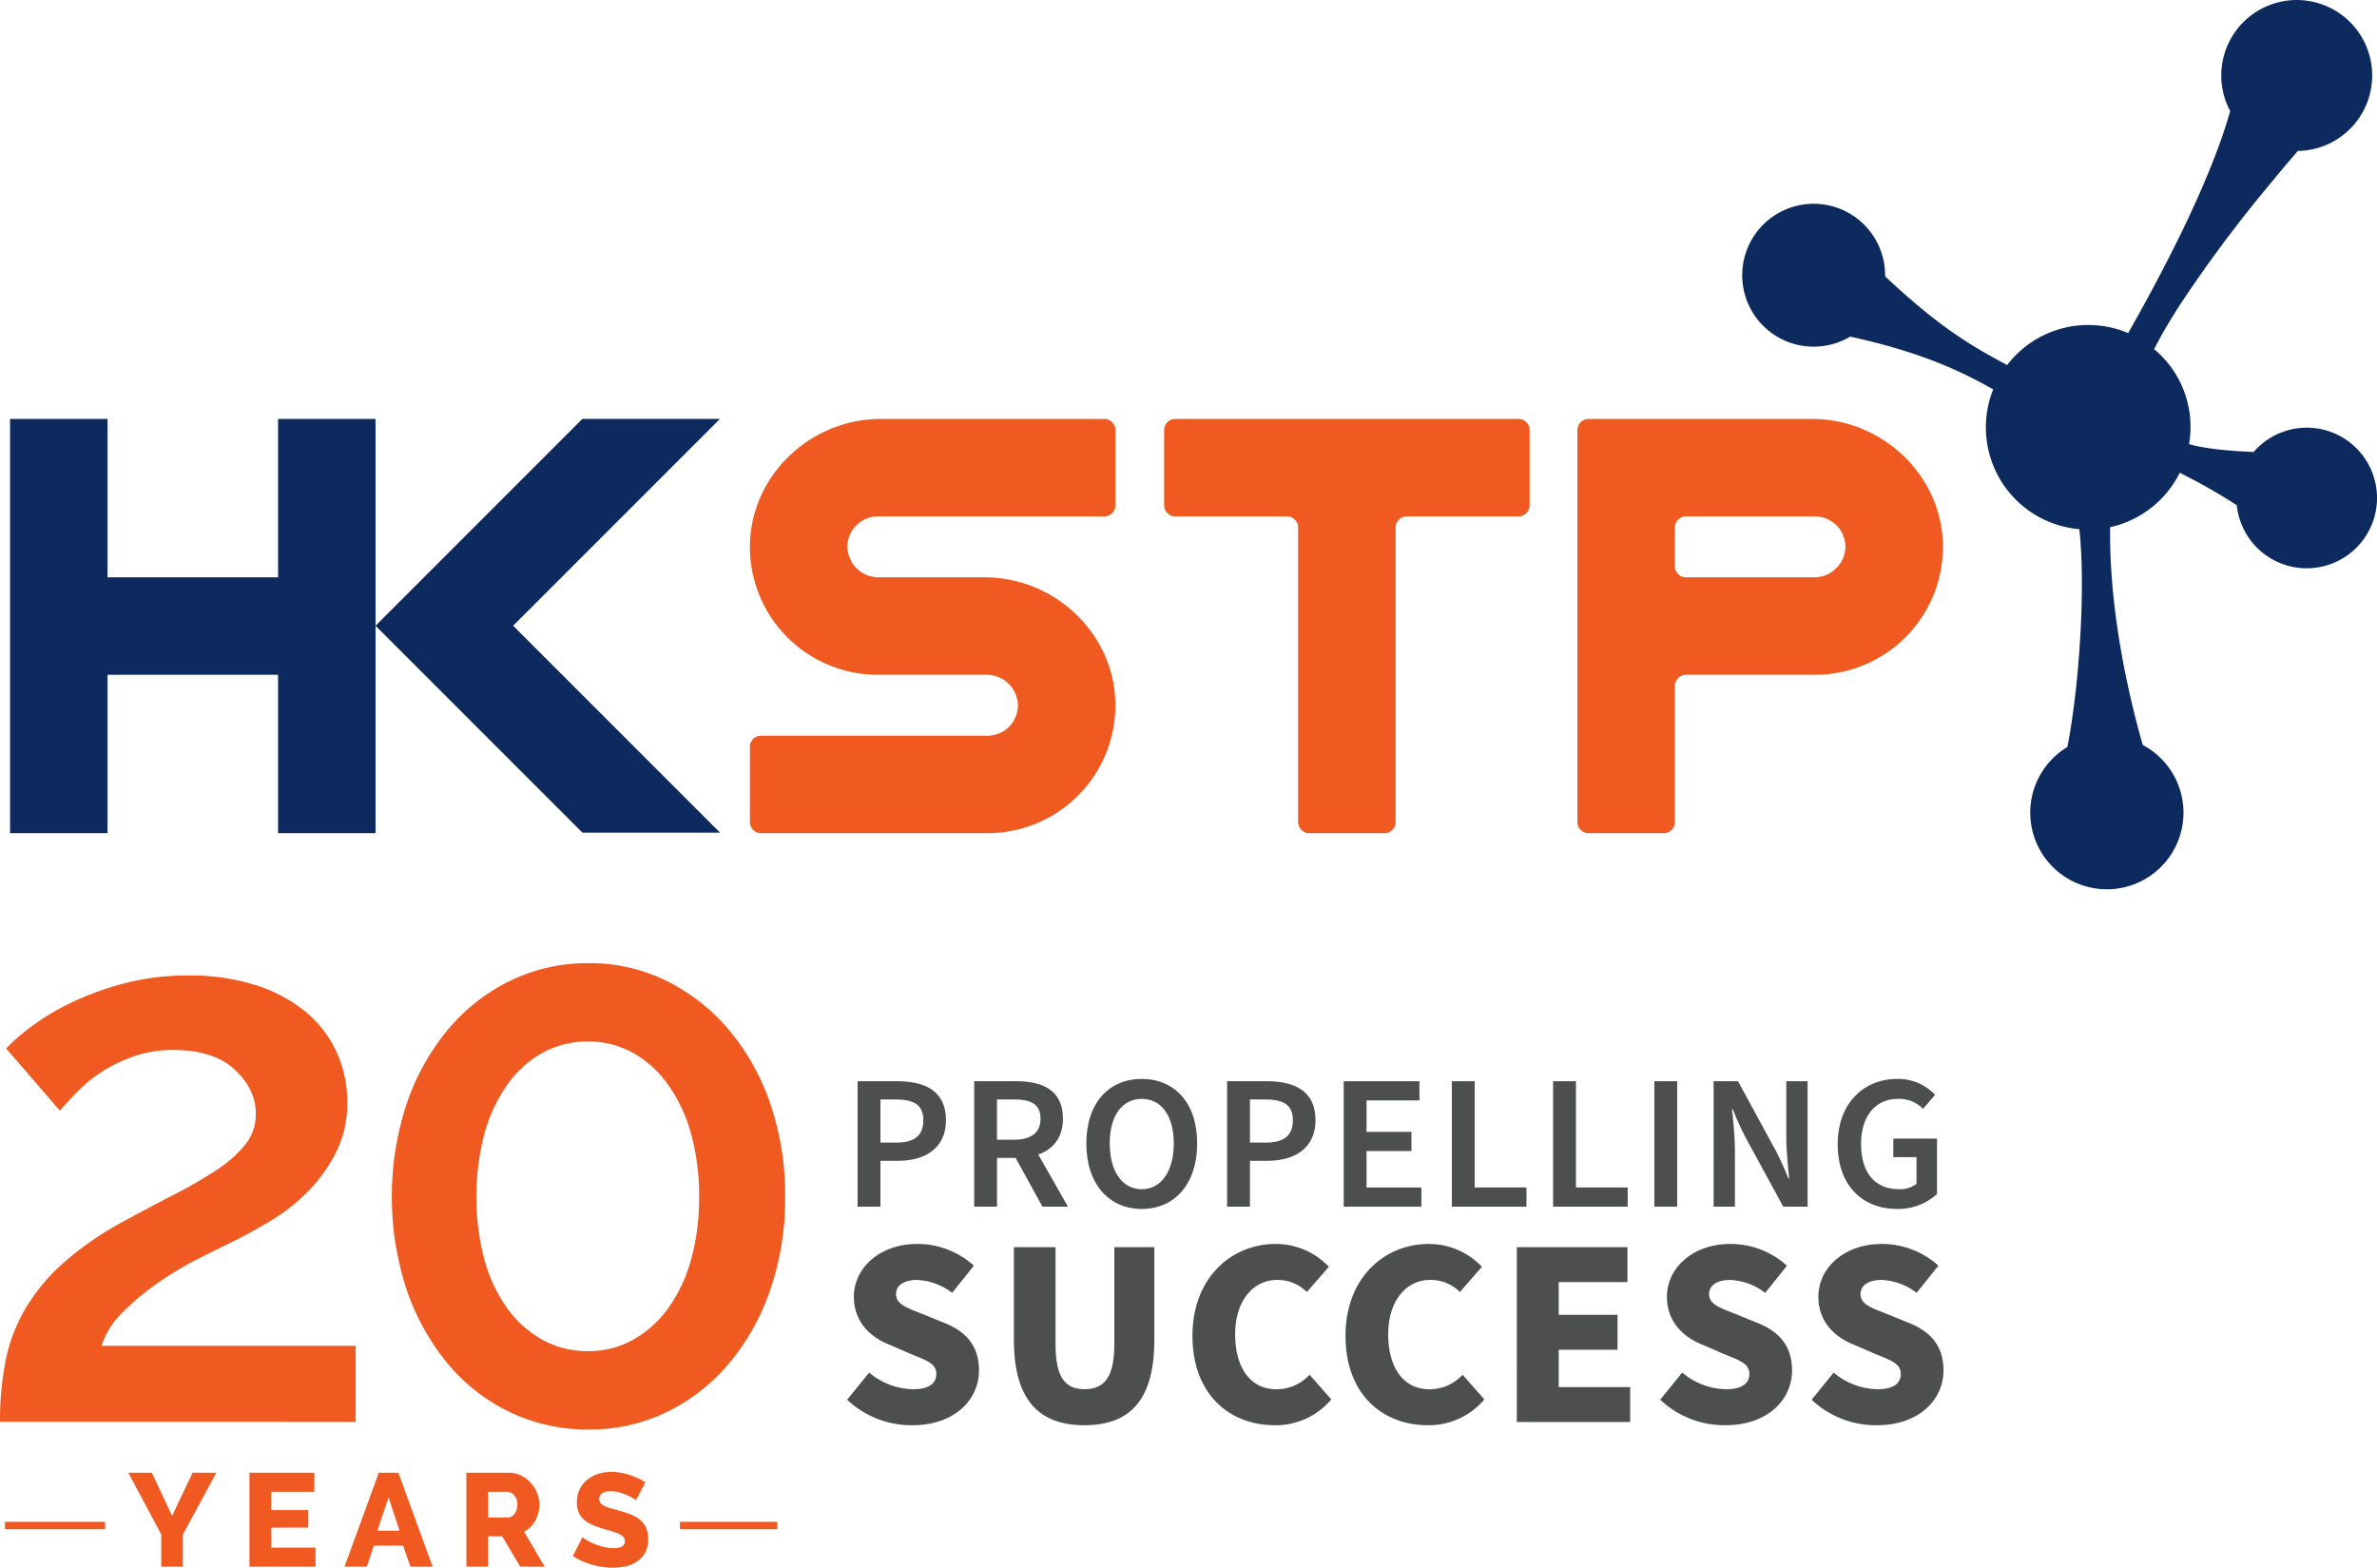
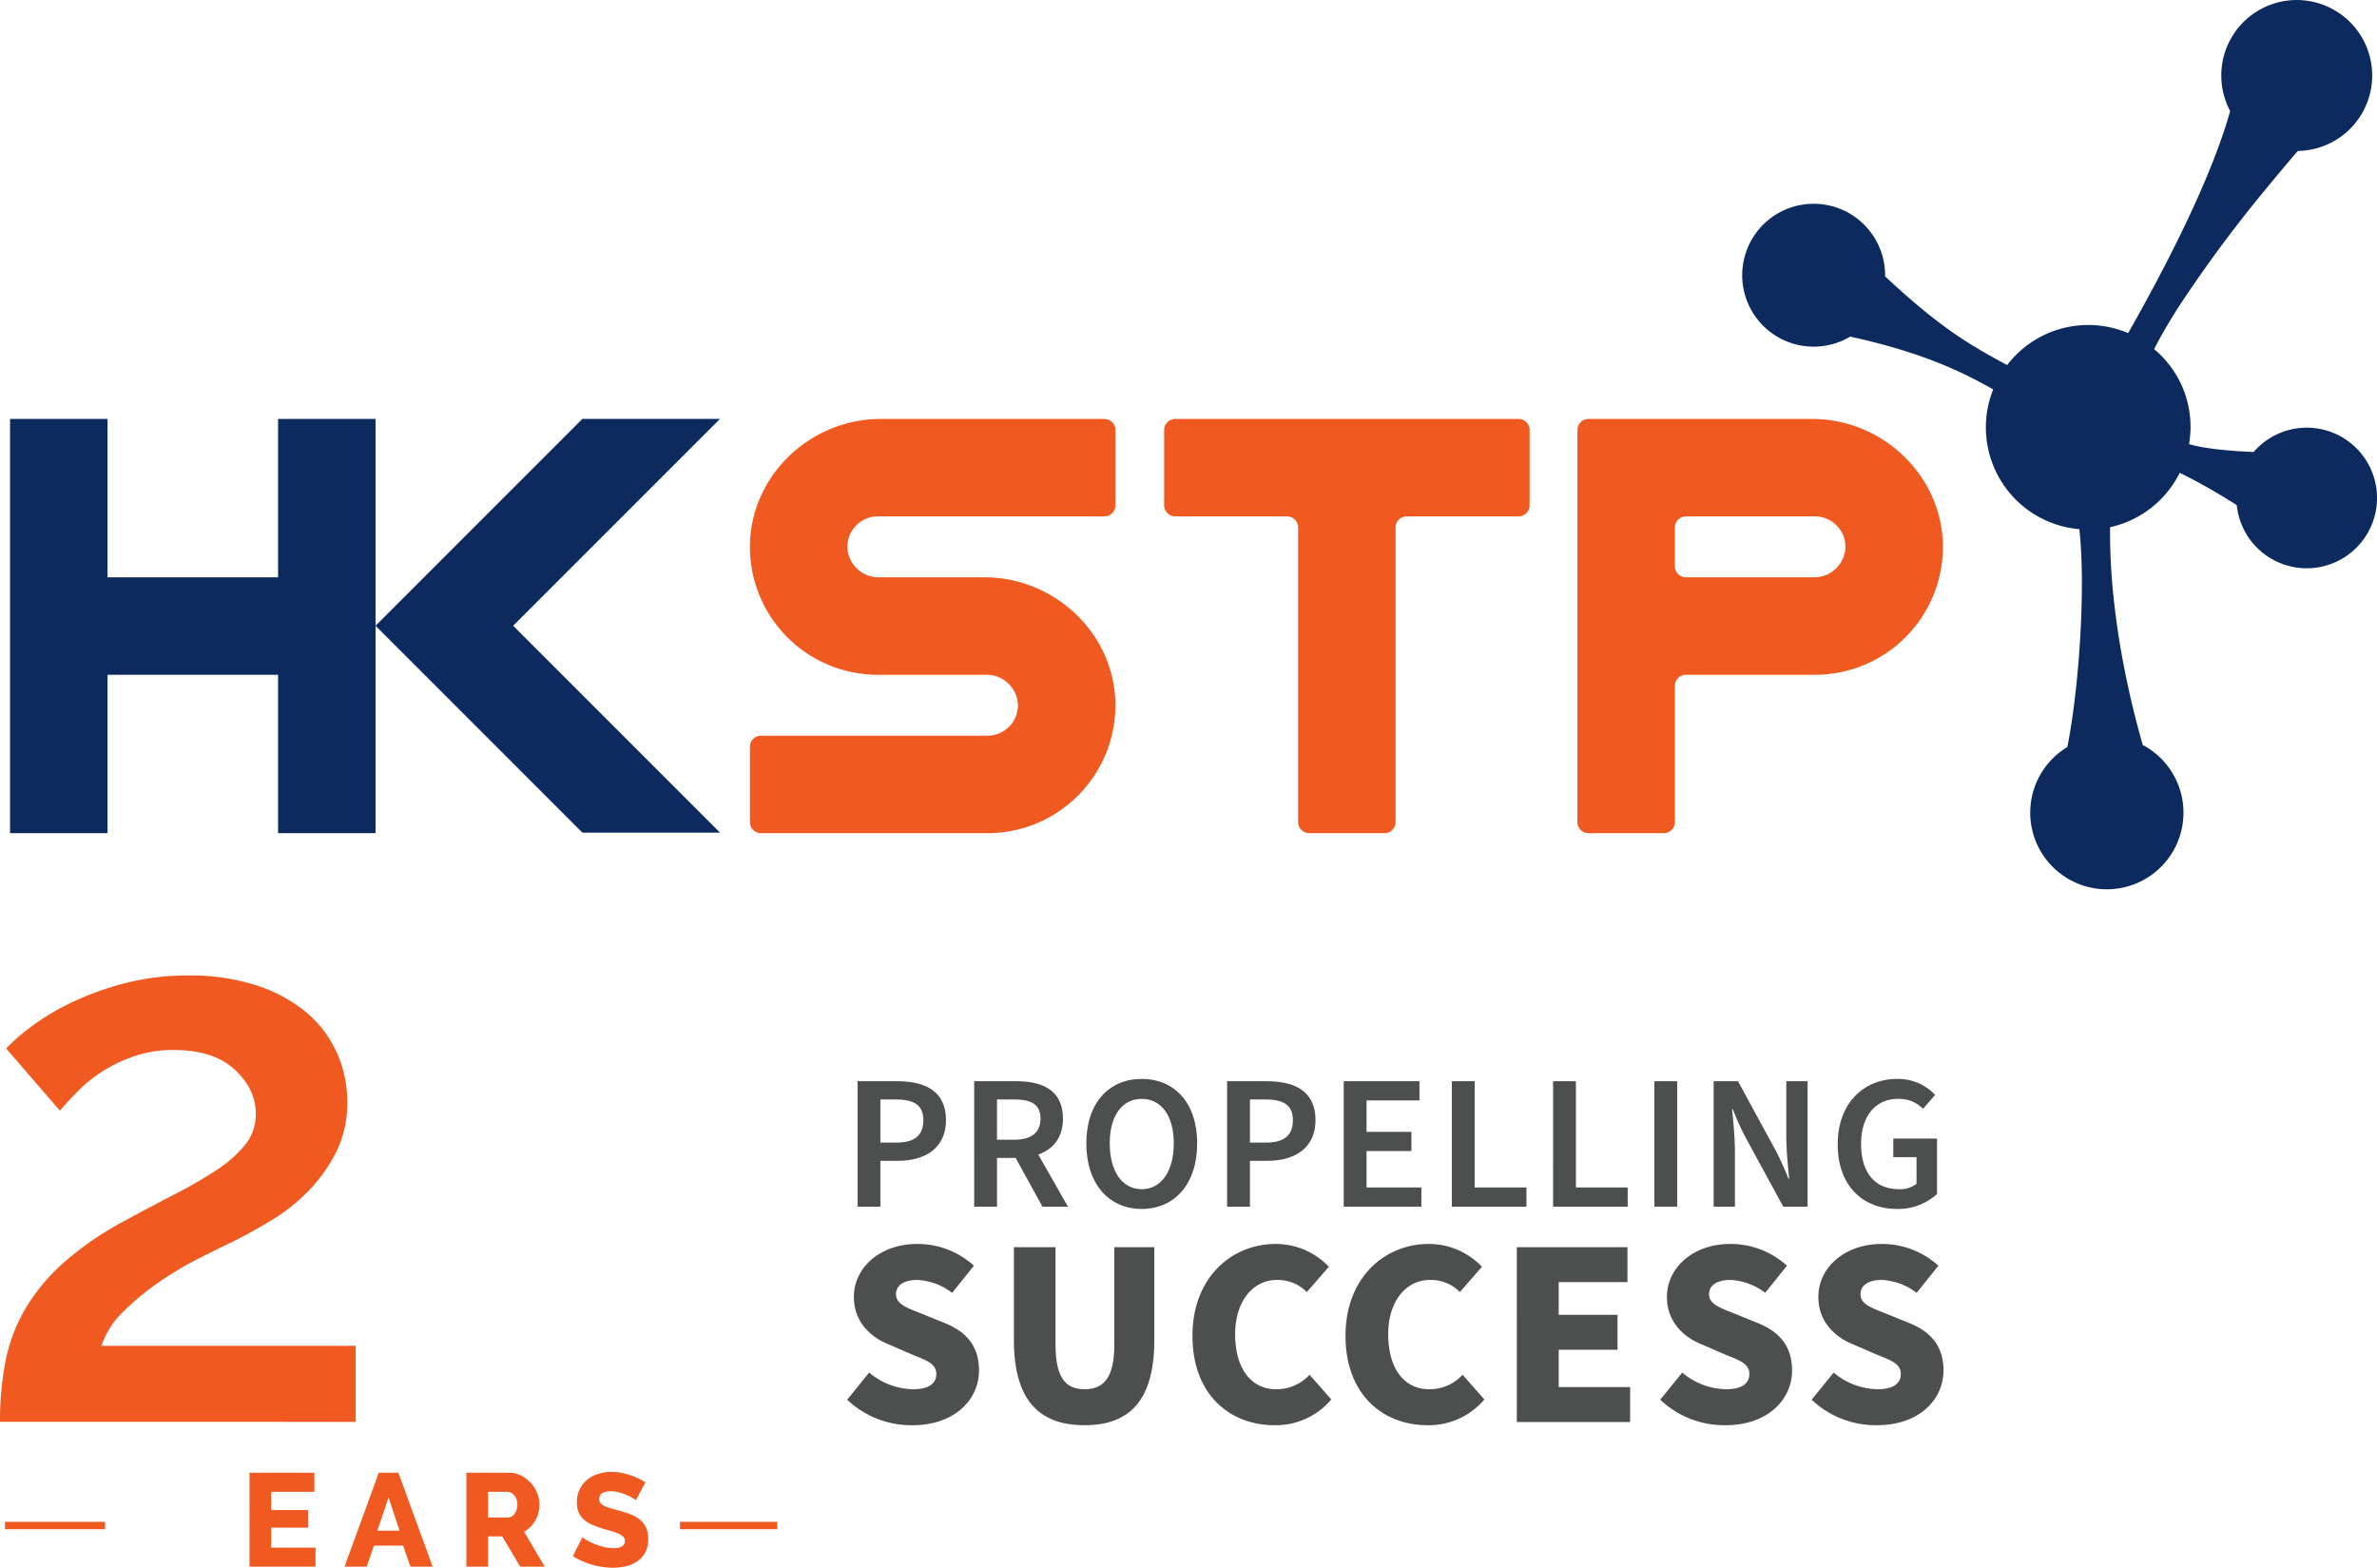
<svg xmlns="http://www.w3.org/2000/svg" width="540.948" height="356.75" viewBox="0 0 540.948 356.75">
  <g id="logo_hkstp_20a_color" transform="translate(-1963.375 -1472.57)">
    <g id="Group_653" data-name="Group 653">
      <g id="Group_652" data-name="Group 652">
        <path id="Path_404" data-name="Path 404" d="M2488.327,1569.894a15.944,15.944,0,0,0-12.077,5.528c-4.707-.19-10.9-.661-14.705-1.793a22.989,22.989,0,0,0-7.941-21.61q.761-1.5,1.627-3.055c.874-1.566,1.825-3.17,2.836-4.8q.521-.838,1.059-1.683a304.773,304.773,0,0,1,20.44-27.549c.637-.775,1.261-1.531,1.854-2.244,1.931-2.32,3.6-4.277,4.888-5.77a17.172,17.172,0,1,0-15.4-9.084c-3.963,14.219-13.345,33.183-23.218,50.533a23.258,23.258,0,0,0-27.539,7.274c-8.394-4.521-15.21-8.429-27.785-20.2,0-.065.01-.129.01-.2a16.258,16.258,0,1,0-7.943,13.929c16.878,3.679,26.01,8.311,32.547,12.015a23.242,23.242,0,0,0,19.607,31.8c1.557,14.352-.269,37.347-2.736,49.575a17.437,17.437,0,1,0,17.16-.47c-2.354-8.246-7.666-28.683-7.428-49.551a23.3,23.3,0,0,0,15.851-12.386,136.831,136.831,0,0,1,12.978,7.369,16,16,0,1,0,15.914-17.636Z" fill="#0c2a5e" />
      </g>
    </g>
    <g id="Group_664" data-name="Group 664">
      <g id="Group_655" data-name="Group 655">
        <g id="Group_654" data-name="Group 654">
          <path id="Path_405" data-name="Path 405" d="M2080.154,1614.959l47.061-47.061H2095.9l-31.4,31.4-15.66,15.66,15.66,15.66,31.427,31.428h31.317Z" fill="#0c2a5e" />
        </g>
      </g>
      <g id="Group_657" data-name="Group 657">
        <g id="Group_656" data-name="Group 656">
          <path id="Path_406" data-name="Path 406" d="M2188.1,1662.164a29.112,29.112,0,0,0,29.106-28.548c.307-16.318-13.441-29.671-29.761-29.671h-24.007a7.124,7.124,0,0,1-7.218-6.718,6.933,6.933,0,0,1,6.928-7.147h51.531a2.529,2.529,0,0,0,2.532-2.529v-17.119a2.531,2.531,0,0,0-2.532-2.529h-50.876c-16.32,0-30.068,13.356-29.761,29.673a29.111,29.111,0,0,0,29.106,28.546h24.663a7.122,7.122,0,0,1,7.217,6.718,6.93,6.93,0,0,1-6.928,7.144h-51.531a2.531,2.531,0,0,0-2.532,2.532v17.119a2.531,2.531,0,0,0,2.532,2.529Z" fill="#f05a21" />
        </g>
      </g>
      <g id="Group_659" data-name="Group 659">
        <g id="Group_658" data-name="Group 658">
          <path id="Path_407" data-name="Path 407" d="M2308.947,1567.9h-78.113a2.531,2.531,0,0,0-2.53,2.529v17.119a2.531,2.531,0,0,0,2.53,2.532h25.438a2.53,2.53,0,0,1,2.529,2.53v67.022a2.53,2.53,0,0,0,2.53,2.529h17.119a2.528,2.528,0,0,0,2.529-2.529v-67.022a2.531,2.531,0,0,1,2.532-2.53h25.436a2.531,2.531,0,0,0,2.529-2.532v-17.119a2.53,2.53,0,0,0-2.529-2.529" fill="#f05a21" />
        </g>
      </g>
      <g id="Group_661" data-name="Group 661">
        <g id="Group_660" data-name="Group 660">
          <path id="Path_408" data-name="Path 408" d="M2376.131,1603.944h-29.064a2.53,2.53,0,0,1-2.529-2.53v-8.8a2.53,2.53,0,0,1,2.529-2.53h29.353a6.929,6.929,0,0,1,6.928,7.144,7.122,7.122,0,0,1-7.217,6.718m-.365-36.042h-50.877a2.529,2.529,0,0,0-2.529,2.529v89.2a2.528,2.528,0,0,0,2.529,2.529h17.119a2.53,2.53,0,0,0,2.53-2.529v-30.98a2.53,2.53,0,0,1,2.529-2.532h29.353a29.109,29.109,0,0,0,29.106-28.546c.31-16.317-13.441-29.674-29.76-29.674" fill="#f05a21" />
        </g>
      </g>
      <g id="Group_663" data-name="Group 663">
        <g id="Group_662" data-name="Group 662">
          <path id="Path_409" data-name="Path 409" d="M2026.658,1567.9v36.042h-38.813V1567.9h-22.18v94.262h22.18v-36.042h38.813v36.042h22.18V1567.9Z" fill="#0c2a5e" />
        </g>
      </g>
    </g>
    <g id="Group_669" data-name="Group 669">
      <g id="Group_666" data-name="Group 666">
        <g id="Group_665" data-name="Group 665">
          <path id="Path_410" data-name="Path 410" d="M1963.375,1796.118a71.479,71.479,0,0,1,1.223-13.637,38.334,38.334,0,0,1,4.371-11.8,43.994,43.994,0,0,1,8.567-10.49,71.9,71.9,0,0,1,13.986-9.7q6.118-3.32,11.54-6.119a103.617,103.617,0,0,0,9.528-5.507,28.127,28.127,0,0,0,6.556-5.77,11.006,11.006,0,0,0,2.448-7.08q0-5.594-4.808-10.053t-13.9-4.459a27.205,27.205,0,0,0-8.654,1.312,33.77,33.77,0,0,0-7.168,3.321,31.524,31.524,0,0,0-5.683,4.459q-2.449,2.45-4.37,4.72l-12.239-14.162a43.705,43.705,0,0,1,5.507-4.807,54.214,54.214,0,0,1,9.092-5.508,67.033,67.033,0,0,1,12.15-4.458,57.036,57.036,0,0,1,14.861-1.835,48.878,48.878,0,0,1,15.124,2.185,34.1,34.1,0,0,1,11.364,6.032,25.849,25.849,0,0,1,7.081,9.178,27.145,27.145,0,0,1,2.448,11.452,24.75,24.75,0,0,1-2.623,11.539,35.7,35.7,0,0,1-6.469,8.917,42.908,42.908,0,0,1-8.392,6.556q-4.549,2.712-8.392,4.633-3.672,1.749-8.305,4.109a75.341,75.341,0,0,0-9,5.419,58.619,58.619,0,0,0-7.867,6.557,19.617,19.617,0,0,0-4.9,7.692h57.87v17.309Z" fill="#f05a21" />
        </g>
      </g>
      <g id="Group_668" data-name="Group 668">
        <g id="Group_667" data-name="Group 667">
-           <path id="Path_411" data-name="Path 411" d="M2142.054,1744.892a63.709,63.709,0,0,1-3.409,21.242,52.337,52.337,0,0,1-9.441,16.784,43.129,43.129,0,0,1-14.162,11.014,40.2,40.2,0,0,1-17.745,3.934,40.744,40.744,0,0,1-17.833-3.934,41.906,41.906,0,0,1-14.162-11.014,53.256,53.256,0,0,1-9.354-16.784,67.89,67.89,0,0,1,0-42.485,53.246,53.246,0,0,1,9.354-16.784,42.957,42.957,0,0,1,14.162-11.1,40.023,40.023,0,0,1,17.833-4.021,39.487,39.487,0,0,1,17.745,4.021,44.244,44.244,0,0,1,14.162,11.1,52.327,52.327,0,0,1,9.441,16.784A63.71,63.71,0,0,1,2142.054,1744.892Zm-19.581,0a52.431,52.431,0,0,0-1.836-14.337,35.485,35.485,0,0,0-5.245-11.189,24.343,24.343,0,0,0-8.043-7.256,20.634,20.634,0,0,0-10.052-2.535,21.325,21.325,0,0,0-10.4,2.535,24.319,24.319,0,0,0-8.043,7.256,35.511,35.511,0,0,0-5.244,11.189,56.893,56.893,0,0,0,0,28.673,34.369,34.369,0,0,0,5.244,11.1,24.636,24.636,0,0,0,8.043,7.168,21.293,21.293,0,0,0,10.4,2.535,20.6,20.6,0,0,0,10.052-2.535,24.66,24.66,0,0,0,8.043-7.168,34.345,34.345,0,0,0,5.245-11.1A52.41,52.41,0,0,0,2122.473,1744.892Z" fill="#f05a21" />
-         </g>
+           </g>
      </g>
    </g>
    <g id="Group_680" data-name="Group 680">
      <g id="Group_671" data-name="Group 671">
        <g id="Group_670" data-name="Group 670">
-           <path id="Path_412" data-name="Path 412" d="M1997.932,1807.7l4.607,9.817,4.668-9.817h5.391l-7.62,14.093v7.288h-4.908v-7.348l-7.5-14.033Z" fill="#f05a21" />
-         </g>
+           </g>
      </g>
      <g id="Group_673" data-name="Group 673">
        <g id="Group_672" data-name="Group 672">
          <path id="Path_413" data-name="Path 413" d="M2035.182,1824.742v4.337h-15.026V1807.7h14.755v4.336h-9.817v4.156h8.432v4.005h-8.432v4.547Z" fill="#f05a21" />
        </g>
      </g>
      <g id="Group_675" data-name="Group 675">
        <g id="Group_674" data-name="Group 674">
          <path id="Path_414" data-name="Path 414" d="M2049.577,1807.7h4.457l7.8,21.381h-5.059l-1.657-4.788h-6.655l-1.626,4.788h-5.059Zm4.728,13.19-2.5-7.559-2.56,7.559Z" fill="#f05a21" />
        </g>
      </g>
      <g id="Group_677" data-name="Group 677">
        <g id="Group_676" data-name="Group 676">
          <path id="Path_415" data-name="Path 415" d="M2069.512,1829.079V1807.7h9.636a6.214,6.214,0,0,1,2.786.632,7.4,7.4,0,0,1,2.213,1.657,7.768,7.768,0,0,1,1.461,2.318,6.906,6.906,0,0,1,.527,2.62,7.454,7.454,0,0,1-.933,3.644,6.533,6.533,0,0,1-2.56,2.559l4.7,7.951h-5.571l-4.1-6.9h-3.222v6.9Zm4.939-11.2h4.517a1.856,1.856,0,0,0,1.506-.828,3.4,3.4,0,0,0,.632-2.123,2.988,2.988,0,0,0-.723-2.108,2.117,2.117,0,0,0-1.566-.783h-4.366Z" fill="#f05a21" />
        </g>
      </g>
      <g id="Group_679" data-name="Group 679">
        <g id="Group_678" data-name="Group 678">
          <path id="Path_416" data-name="Path 416" d="M2108.088,1813.962a2.985,2.985,0,0,0-.633-.452,11.869,11.869,0,0,0-1.355-.693,13.042,13.042,0,0,0-1.777-.632,7.074,7.074,0,0,0-1.927-.271q-2.651,0-2.65,1.777a1.408,1.408,0,0,0,.286.9,2.519,2.519,0,0,0,.843.647,7.74,7.74,0,0,0,1.4.528q.843.24,1.958.541a25.8,25.8,0,0,1,2.77.919,7.435,7.435,0,0,1,2.093,1.235,5.017,5.017,0,0,1,1.325,1.791,6.225,6.225,0,0,1,.467,2.53,6.333,6.333,0,0,1-.678,3.056,5.686,5.686,0,0,1-1.792,2.018,7.539,7.539,0,0,1-2.559,1.114,12.744,12.744,0,0,1-2.981.347,16.716,16.716,0,0,1-2.41-.181,17.544,17.544,0,0,1-2.409-.527,19.247,19.247,0,0,1-2.273-.828,12.743,12.743,0,0,1-2.033-1.114l2.168-4.307a4.191,4.191,0,0,0,.784.572,11.556,11.556,0,0,0,1.641.844,16.717,16.717,0,0,0,2.183.753,9.143,9.143,0,0,0,2.439.331q2.619,0,2.62-1.6a1.347,1.347,0,0,0-.392-.994,3.7,3.7,0,0,0-1.083-.708,11.889,11.889,0,0,0-1.642-.587q-.948-.272-2.062-.6a17.8,17.8,0,0,1-2.56-.979,6.748,6.748,0,0,1-1.792-1.219,4.431,4.431,0,0,1-1.054-1.6,5.866,5.866,0,0,1-.346-2.107,6.708,6.708,0,0,1,.632-2.982,6.424,6.424,0,0,1,1.716-2.183,7.476,7.476,0,0,1,2.515-1.34,9.991,9.991,0,0,1,3.027-.452,11.539,11.539,0,0,1,2.2.211,16.662,16.662,0,0,1,2.078.542,14.869,14.869,0,0,1,1.851.753q.859.422,1.582.843Z" fill="#f05a21" />
        </g>
      </g>
    </g>
    <g id="Group_701" data-name="Group 701">
      <g id="Group_682" data-name="Group 682">
        <g id="Group_681" data-name="Group 681">
          <path id="Path_417" data-name="Path 417" d="M2158.54,1718.611h9.034c6.327,0,11.084,2.226,11.084,8.859,0,6.371-4.757,9.252-10.91,9.252h-4.015v10.429h-5.193Zm8.815,13.965c4.189,0,6.153-1.659,6.153-5.106,0-3.491-2.181-4.713-6.327-4.713h-3.448v9.819Z" fill="#4d4e4e" />
        </g>
      </g>
      <g id="Group_684" data-name="Group 684">
        <g id="Group_683" data-name="Group 683">
          <path id="Path_418" data-name="Path 418" d="M2185.074,1718.611h9.645c5.978,0,10.561,2.1,10.561,8.51,0,4.32-2.226,6.982-5.63,8.16l6.764,11.87h-5.8l-6.11-11.084h-4.233v11.084h-5.193Zm9.121,13.31c3.884,0,5.978-1.614,5.978-4.8,0-3.229-2.094-4.364-5.978-4.364h-3.928v9.164Z" fill="#4d4e4e" />
        </g>
      </g>
      <g id="Group_686" data-name="Group 686">
        <g id="Group_685" data-name="Group 685">
          <path id="Path_419" data-name="Path 419" d="M2210.6,1732.75c0-9.207,5.15-14.662,12.612-14.662s12.612,5.455,12.612,14.662c0,9.252-5.15,14.925-12.612,14.925S2210.6,1742,2210.6,1732.75Zm19.9,0c0-6.327-2.88-10.124-7.288-10.124-4.451,0-7.288,3.8-7.288,10.124,0,6.372,2.837,10.43,7.288,10.43C2227.624,1743.18,2230.5,1739.122,2230.5,1732.75Z" fill="#4d4e4e" />
        </g>
      </g>
      <g id="Group_688" data-name="Group 688">
        <g id="Group_687" data-name="Group 687">
          <path id="Path_420" data-name="Path 420" d="M2242.638,1718.611h9.033c6.327,0,11.084,2.226,11.084,8.859,0,6.371-4.757,9.252-10.91,9.252h-4.015v10.429h-5.192Zm8.815,13.965c4.189,0,6.153-1.659,6.153-5.106,0-3.491-2.183-4.713-6.328-4.713h-3.448v9.819Z" fill="#4d4e4e" />
        </g>
      </g>
      <g id="Group_690" data-name="Group 690">
        <g id="Group_689" data-name="Group 689">
          <path id="Path_421" data-name="Path 421" d="M2269.172,1718.611h17.237v4.364h-12.044v7.157h10.211v4.364h-10.211v8.291h12.481v4.364h-17.674Z" fill="#4d4e4e" />
        </g>
      </g>
      <g id="Group_692" data-name="Group 692">
        <g id="Group_691" data-name="Group 691">
          <path id="Path_422" data-name="Path 422" d="M2293.785,1718.611h5.193v24.176h11.783v4.364h-16.976Z" fill="#4d4e4e" />
        </g>
      </g>
      <g id="Group_694" data-name="Group 694">
        <g id="Group_693" data-name="Group 693">
          <path id="Path_423" data-name="Path 423" d="M2316.827,1718.611h5.193v24.176H2333.8v4.364h-16.976Z" fill="#4d4e4e" />
        </g>
      </g>
      <g id="Group_696" data-name="Group 696">
        <g id="Group_695" data-name="Group 695">
          <path id="Path_424" data-name="Path 424" d="M2339.869,1718.611h5.193v28.54h-5.193Z" fill="#4d4e4e" />
        </g>
      </g>
      <g id="Group_698" data-name="Group 698">
        <g id="Group_697" data-name="Group 697">
          <path id="Path_425" data-name="Path 425" d="M2353.355,1718.611h5.543l8.553,15.71a63.709,63.709,0,0,1,2.923,6.459h.175c-.305-3.055-.655-6.546-.655-9.688v-12.481h4.844v28.54H2369.2l-8.553-15.71a63.83,63.83,0,0,1-2.924-6.458h-.175c.306,2.967.655,6.5.655,9.687v12.481h-4.844Z" fill="#4d4e4e" />
        </g>
      </g>
      <g id="Group_700" data-name="Group 700">
        <g id="Group_699" data-name="Group 699">
          <path id="Path_426" data-name="Path 426" d="M2381.591,1732.969c0-9.339,5.935-14.881,13.528-14.881a11.584,11.584,0,0,1,8.641,3.622l-2.75,3.185a7.568,7.568,0,0,0-5.716-2.269c-5.019,0-8.379,3.84-8.379,10.212,0,6.415,2.968,10.342,8.685,10.342a6.116,6.116,0,0,0,3.927-1.222v-6.066h-5.28v-4.233h9.949v12.612a13.079,13.079,0,0,1-9.12,3.4C2387.352,1747.675,2381.591,1742.438,2381.591,1732.969Z" fill="#4d4e4e" />
        </g>
      </g>
    </g>
    <g id="Group_716" data-name="Group 716">
      <g id="Group_703" data-name="Group 703">
        <g id="Group_702" data-name="Group 702">
          <path id="Path_427" data-name="Path 427" d="M2156.167,1791.083l5.011-6.172a15.884,15.884,0,0,0,10.023,3.788c3.6,0,5.255-1.344,5.255-3.483,0-2.322-2.139-3.056-5.622-4.461l-5.073-2.2c-4.216-1.65-8.066-5.133-8.066-10.878,0-6.661,5.989-12.038,14.422-12.038a19.082,19.082,0,0,1,12.894,4.95l-4.949,6.172a14.2,14.2,0,0,0-7.945-2.933c-2.933,0-4.827,1.161-4.827,3.238,0,2.323,2.5,3.117,6.05,4.522l4.949,2.017c4.95,1.956,7.884,5.256,7.884,10.817,0,6.661-5.561,12.466-15.156,12.466A21.22,21.22,0,0,1,2156.167,1791.083Z" fill="#4d4e4e" />
        </g>
      </g>
      <g id="Group_705" data-name="Group 705">
        <g id="Group_704" data-name="Group 704">
          <path id="Path_428" data-name="Path 428" d="M2194.114,1777.455v-21.083h9.473v22.122c0,7.577,2.261,10.2,6.6,10.2,4.4,0,6.783-2.628,6.783-10.2v-22.122h9.1v21.083c0,13.444-5.317,19.433-15.888,19.433S2194.114,1790.9,2194.114,1777.455Z" fill="#4d4e4e" />
        </g>
      </g>
      <g id="Group_707" data-name="Group 707">
        <g id="Group_706" data-name="Group 706">
          <path id="Path_429" data-name="Path 429" d="M2234.752,1776.539c0-13.261,8.921-20.9,18.943-20.9a16.655,16.655,0,0,1,12.1,5.194l-5.011,5.745a9.353,9.353,0,0,0-6.844-2.75c-5.256,0-9.472,4.644-9.472,12.344,0,7.944,3.727,12.527,9.289,12.527a10.111,10.111,0,0,0,7.638-3.3l4.95,5.623a16.539,16.539,0,0,1-12.894,5.866C2243.306,1796.888,2234.752,1789.983,2234.752,1776.539Z" fill="#4d4e4e" />
        </g>
      </g>
      <g id="Group_709" data-name="Group 709">
        <g id="Group_708" data-name="Group 708">
          <path id="Path_430" data-name="Path 430" d="M2269.583,1776.539c0-13.261,8.921-20.9,18.943-20.9a16.655,16.655,0,0,1,12.1,5.194l-5.011,5.745a9.351,9.351,0,0,0-6.844-2.75c-5.256,0-9.472,4.644-9.472,12.344,0,7.944,3.728,12.527,9.289,12.527a10.115,10.115,0,0,0,7.639-3.3l4.949,5.623a16.539,16.539,0,0,1-12.894,5.866C2278.137,1796.888,2269.583,1789.983,2269.583,1776.539Z" fill="#4d4e4e" />
        </g>
      </g>
      <g id="Group_711" data-name="Group 711">
        <g id="Group_710" data-name="Group 710">
          <path id="Path_431" data-name="Path 431" d="M2308.568,1756.372h25.178v7.944H2318.1v7.456h13.382v7.944H2318.1v8.494h16.254v7.945h-25.788Z" fill="#4d4e4e" />
        </g>
      </g>
      <g id="Group_713" data-name="Group 713">
        <g id="Group_712" data-name="Group 712">
          <path id="Path_432" data-name="Path 432" d="M2341.2,1791.083l5.011-6.172a15.882,15.882,0,0,0,10.022,3.788c3.6,0,5.255-1.344,5.255-3.483,0-2.322-2.138-3.056-5.621-4.461l-5.073-2.2c-4.216-1.65-8.066-5.133-8.066-10.878,0-6.661,5.989-12.038,14.422-12.038a19.082,19.082,0,0,1,12.894,4.95l-4.95,6.172a14.2,14.2,0,0,0-7.944-2.933c-2.934,0-4.828,1.161-4.828,3.238,0,2.323,2.506,3.117,6.05,4.522l4.95,2.017c4.95,1.956,7.883,5.256,7.883,10.817,0,6.661-5.561,12.466-15.155,12.466A21.22,21.22,0,0,1,2341.2,1791.083Z" fill="#4d4e4e" />
        </g>
      </g>
      <g id="Group_715" data-name="Group 715">
        <g id="Group_714" data-name="Group 714">
          <path id="Path_433" data-name="Path 433" d="M2375.662,1791.083l5.012-6.172a15.879,15.879,0,0,0,10.022,3.788c3.6,0,5.255-1.344,5.255-3.483,0-2.322-2.139-3.056-5.622-4.461l-5.072-2.2c-4.217-1.65-8.066-5.133-8.066-10.878,0-6.661,5.988-12.038,14.422-12.038a19.087,19.087,0,0,1,12.894,4.95l-4.95,6.172a14.2,14.2,0,0,0-7.944-2.933c-2.934,0-4.828,1.161-4.828,3.238,0,2.323,2.505,3.117,6.05,4.522l4.95,2.017c4.949,1.956,7.883,5.256,7.883,10.817,0,6.661-5.561,12.466-15.155,12.466A21.222,21.222,0,0,1,2375.662,1791.083Z" fill="#4d4e4e" />
        </g>
      </g>
    </g>
    <g id="Group_718" data-name="Group 718">
      <g id="Group_717" data-name="Group 717">
        <rect id="Rectangle_266" data-name="Rectangle 266" width="22.778" height="1.677" transform="translate(1964.509 1818.878)" fill="#f05a21" />
      </g>
    </g>
    <g id="Group_720" data-name="Group 720">
      <g id="Group_719" data-name="Group 719">
        <rect id="Rectangle_267" data-name="Rectangle 267" width="22.156" height="1.677" transform="translate(2118.118 1818.878)" fill="#f05a21" />
      </g>
    </g>
  </g>
</svg>